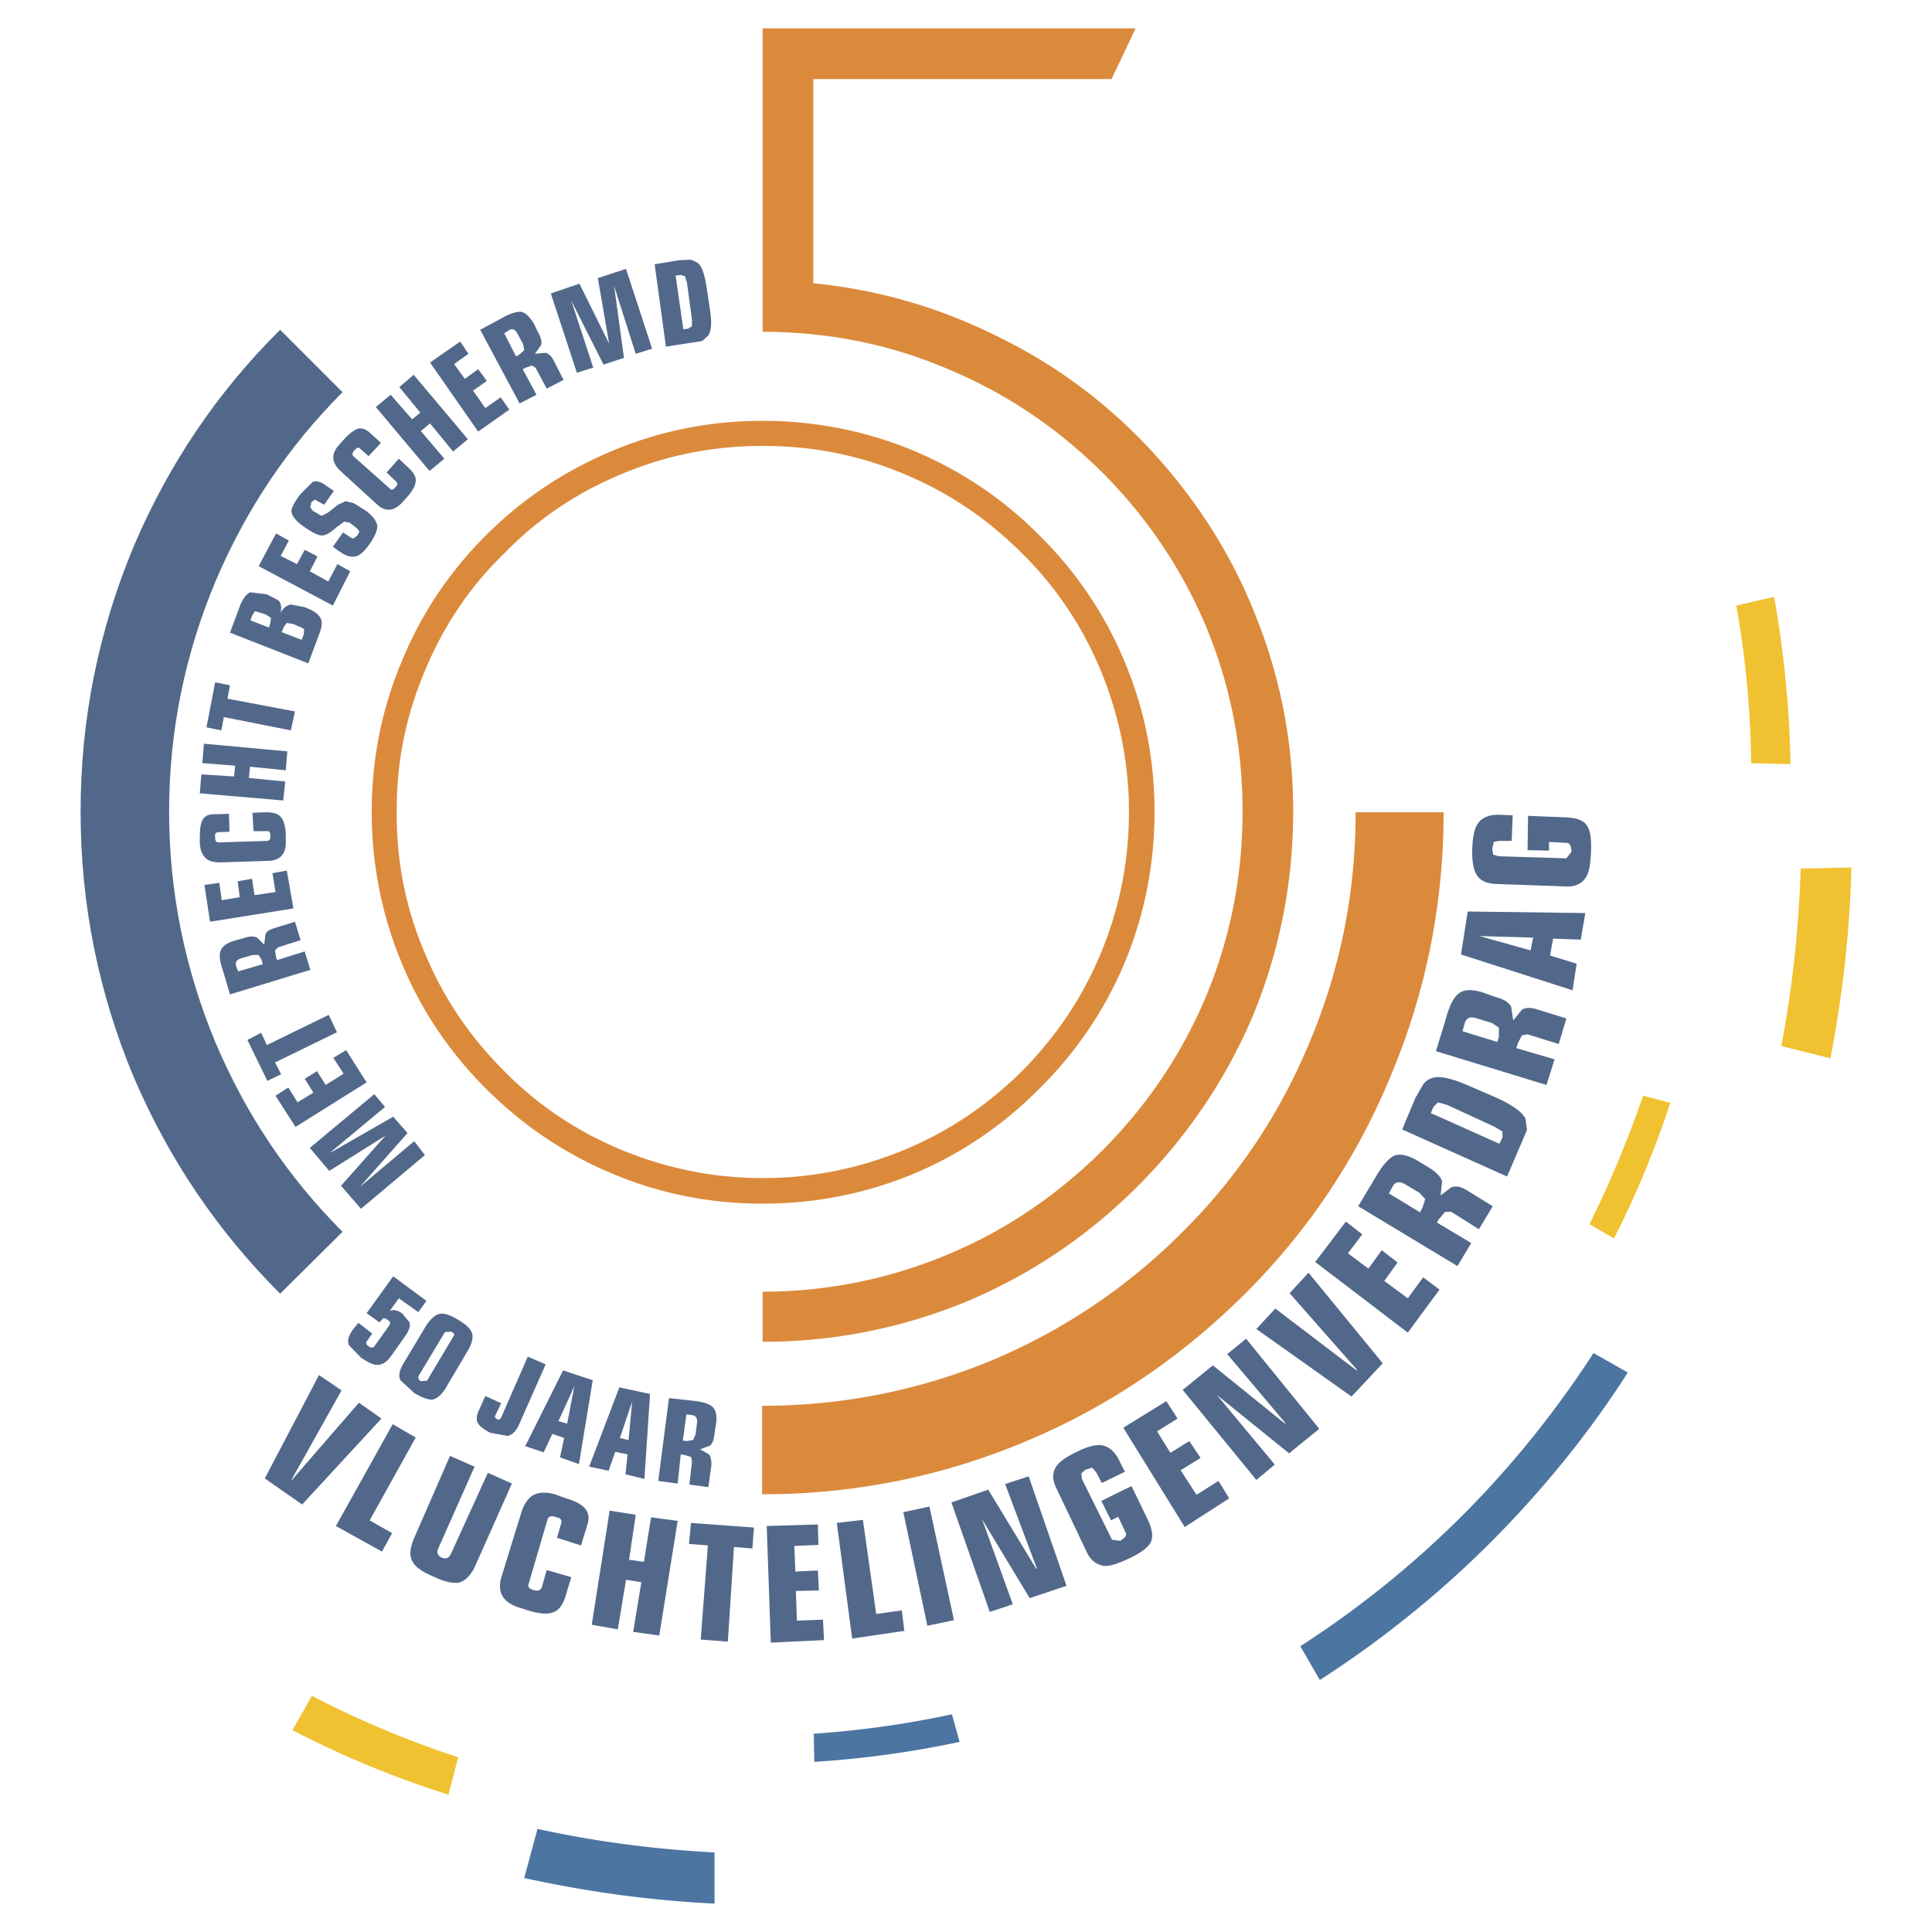
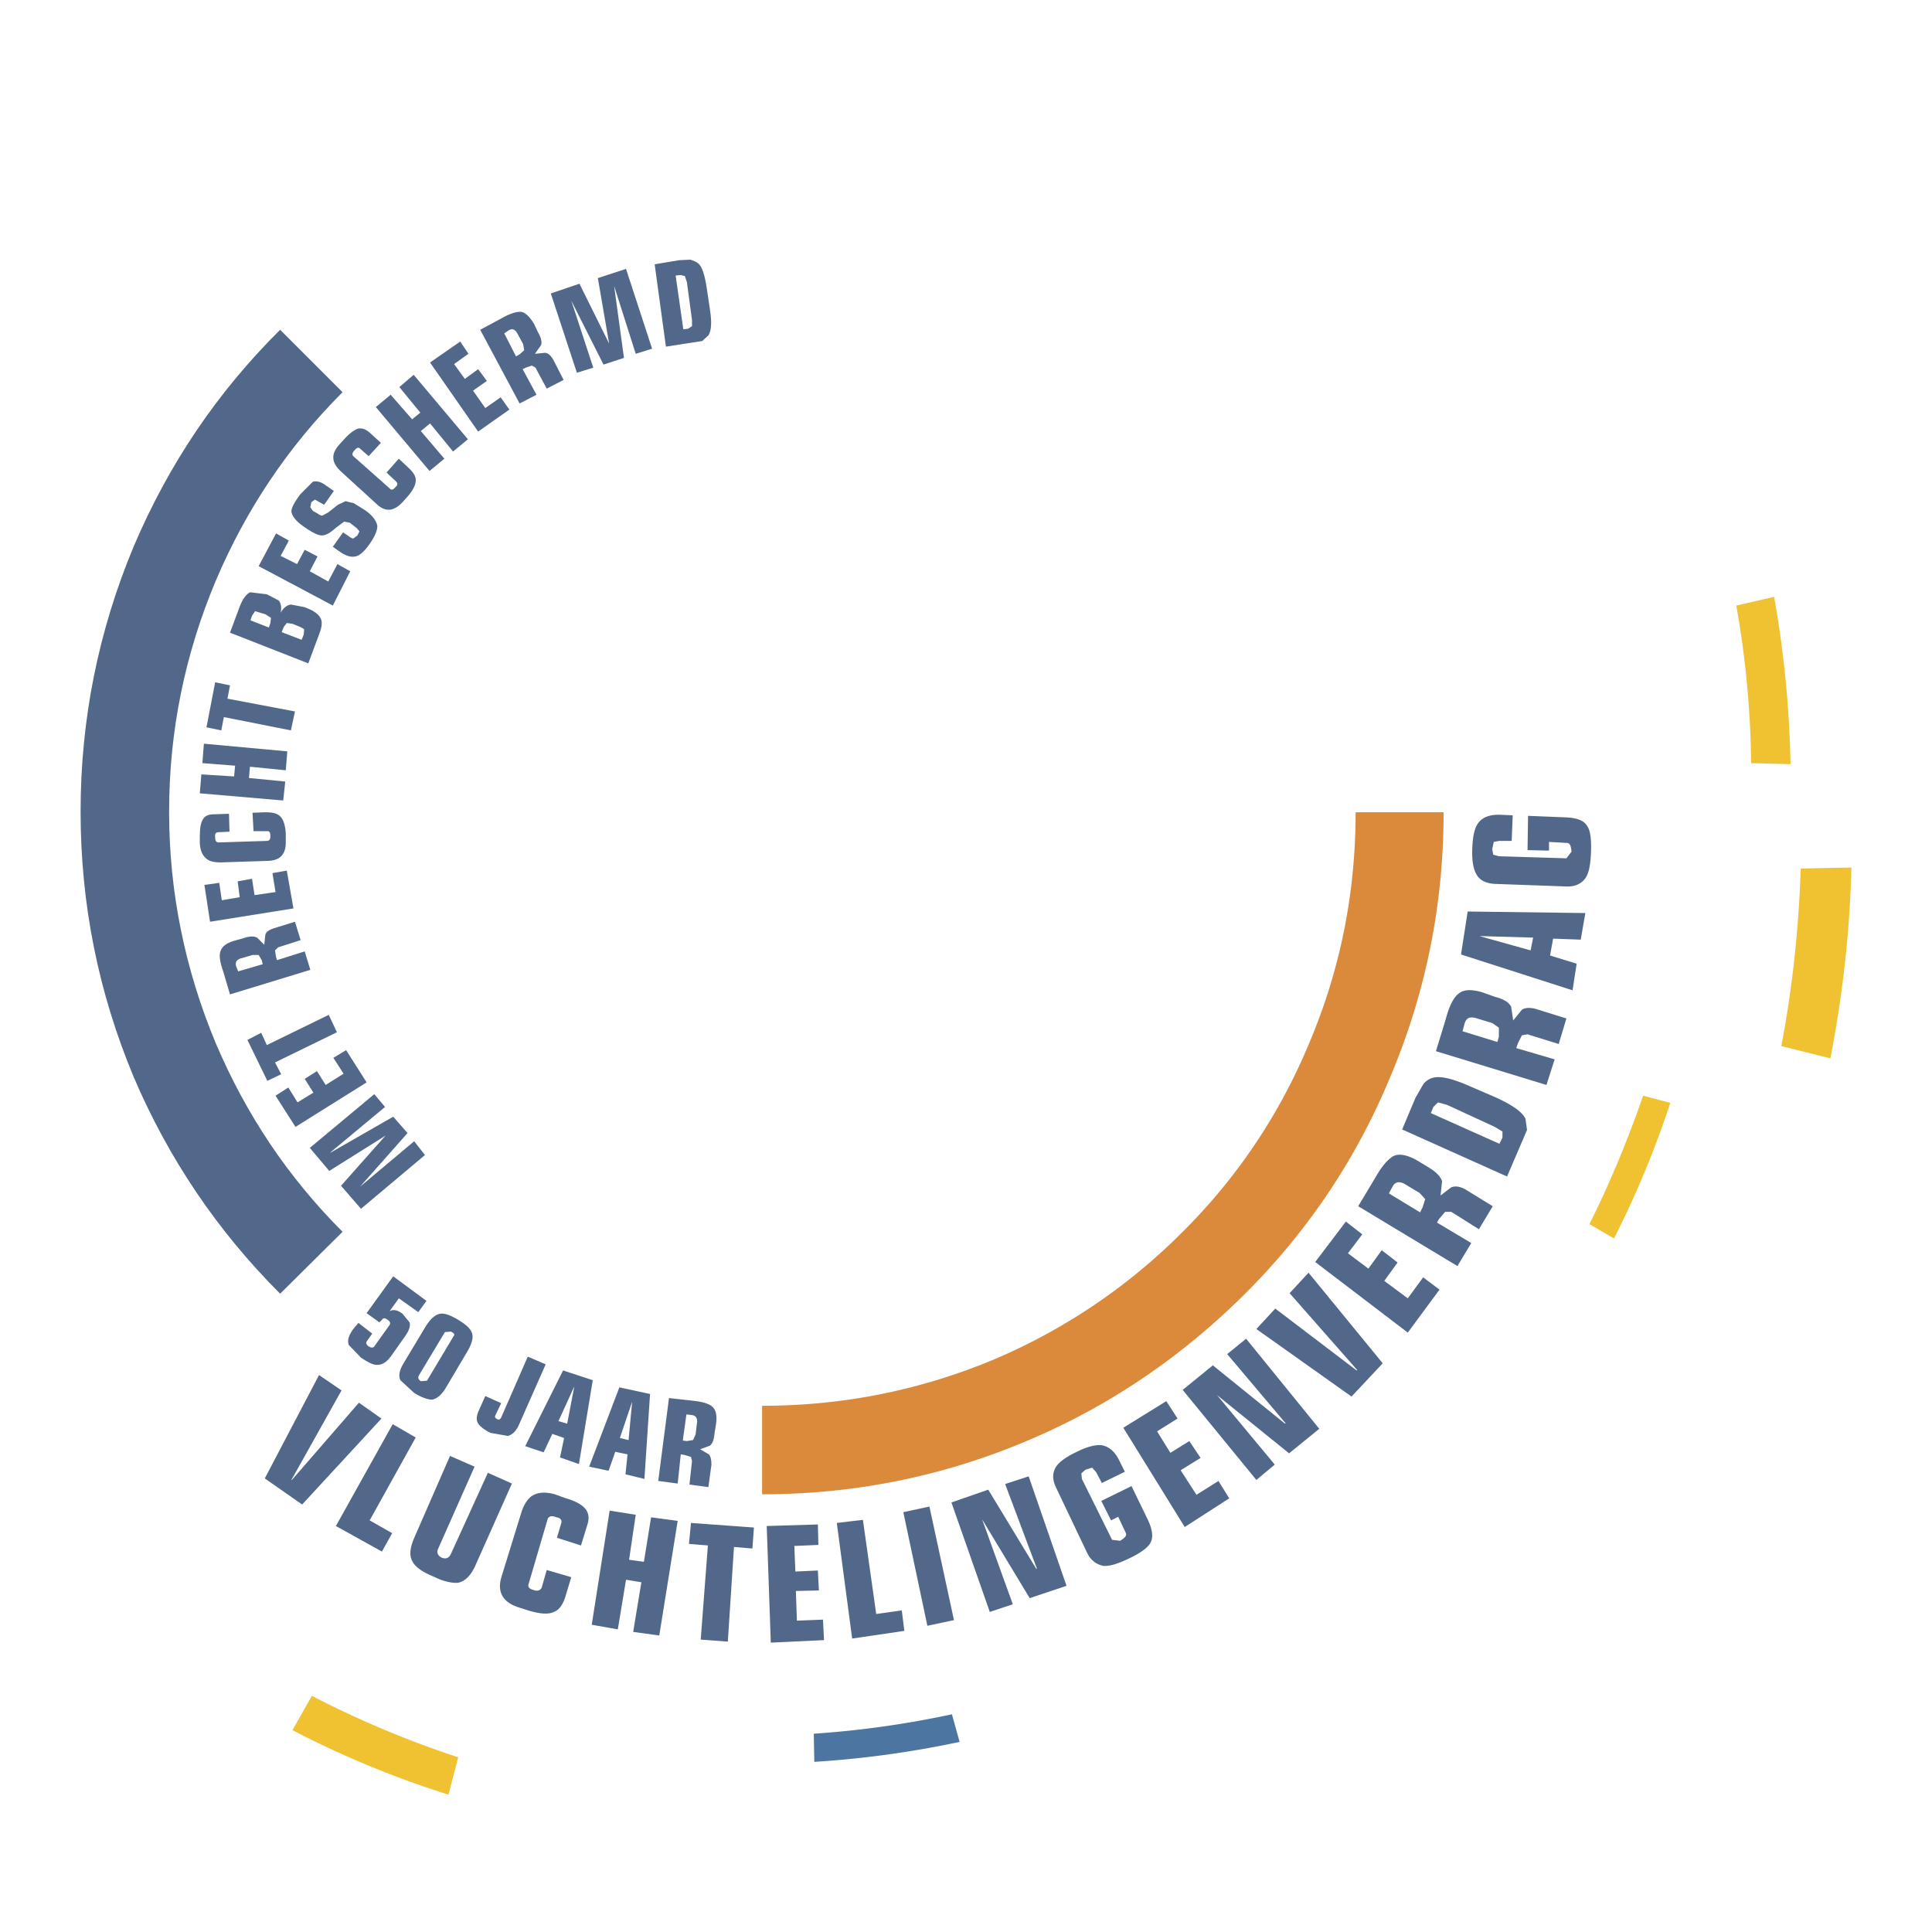
<svg xmlns="http://www.w3.org/2000/svg" width="2500" height="2500" viewBox="0 0 192.756 192.756">
  <g fill-rule="evenodd" clip-rule="evenodd">
    <path fill="#fff" d="M0 0h192.756v192.756H0V0z" />
    <path d="M21.518 57.965c3.012-7.096 7.198-13.374 12.66-18.836l-6.228-6.228c-6.279 6.228-11.128 13.425-14.6 21.593-3.522 8.423-5.309 17.253-5.309 26.493s1.787 18.071 5.309 26.493c3.471 8.117 8.321 15.314 14.6 21.594l6.228-6.178c-5.462-5.461-9.648-11.74-12.66-18.836-3.063-7.352-4.646-15.059-4.646-23.073 0-8.065 1.583-15.722 4.646-23.022z" fill="#52688a" />
-     <path d="M110.9 7.888l2.4-5.054H76.087v30.271c6.483 0 12.71 1.225 18.632 3.778 5.717 2.399 10.771 5.819 15.213 10.209 4.439 4.441 7.861 9.495 10.311 15.212 2.502 5.973 3.727 12.2 3.727 18.632 0 6.534-1.225 12.71-3.727 18.683-2.449 5.717-5.871 10.771-10.311 15.213-4.441 4.389-9.496 7.861-15.213 10.26a47.47 47.47 0 0 1-18.632 3.777v5.002c7.146 0 14.038-1.377 20.623-4.133 6.33-2.707 11.894-6.484 16.794-11.385 4.85-4.85 8.678-10.465 11.383-16.742 2.758-6.586 4.135-13.477 4.135-20.675 0-6.738-1.225-13.221-3.725-19.449-2.35-6.024-5.77-11.384-10.16-16.233-4.389-4.798-9.443-8.626-15.211-11.485-5.922-3.012-12.149-4.849-18.786-5.513V7.888h29.76z" fill="#db8a3c" />
-     <path d="M76.087 41.988c-5.309 0-10.363 1.021-15.161 3.062-4.697 1.991-8.832 4.748-12.456 8.372-3.573 3.573-6.38 7.708-8.32 12.404-2.042 4.798-3.063 9.852-3.063 15.161 0 5.309 1.021 10.414 3.063 15.263 1.94 4.646 4.747 8.781 8.32 12.354 3.625 3.625 7.759 6.432 12.456 8.424 4.798 2.041 9.852 3.062 15.161 3.062s10.414-1.021 15.263-3.062a38.531 38.531 0 0 0 12.353-8.424 38.454 38.454 0 0 0 8.422-12.354c2.043-4.849 3.064-9.954 3.064-15.263 0-5.309-1.021-10.363-3.064-15.161a38.149 38.149 0 0 0-8.422-12.404c-3.574-3.625-7.708-6.381-12.353-8.372-4.85-2.041-9.954-3.062-15.263-3.062zm-14.191 5.36c4.543-1.94 9.29-2.859 14.191-2.859 5.002 0 9.699.919 14.242 2.859 4.39 1.837 8.218 4.441 11.638 7.861 3.369 3.318 5.973 7.198 7.811 11.587 1.889 4.543 2.859 9.291 2.859 14.191 0 5.002-.971 9.75-2.859 14.242-1.838 4.39-4.441 8.218-7.811 11.638-3.42 3.371-7.248 5.973-11.638 7.811-4.543 1.889-9.239 2.859-14.242 2.859-4.901 0-9.648-.971-14.191-2.859-4.391-1.838-8.27-4.439-11.588-7.811-3.42-3.42-6.023-7.248-7.861-11.638a34.653 34.653 0 0 1-2.858-14.242c-.051-4.9.919-9.647 2.858-14.191 1.838-4.39 4.441-8.27 7.861-11.587 3.318-3.42 7.197-6.024 11.588-7.861z" fill="#db8a3c" />
    <path fill="#52688a" d="M40.66 113.045l-1.429-1.633-6.228 3.572h-.051l5.462-4.543-1.072-1.275-6.432 5.359 1.94 2.297 5.615-3.521-4.441 5.002 1.991 2.297 6.381-5.36-1.072-1.379-5.411 4.543 4.747-5.359zM34.279 107.123l-1.786 1.123-.868-1.379-1.225.768.868 1.377-1.583.97-.919-1.48-1.276.816 1.991 3.114 7.096-4.442-2.042-3.215-1.277.766 1.021 1.582zM26.622 104.266l-.561-1.227-1.378.715 1.99 4.084 1.379-.664-.613-1.174 6.177-3.012-.817-1.736-6.177 3.014zM27.439 94.821l.307-.306 2.246-.715-.562-1.838-2.144.664c-.46.153-.766.357-.817.663l-.102.97-.715-.714c-.306-.153-.766-.153-1.327.051l-.918.255c-.766.205-1.226.562-1.379.97-.204.459-.102 1.123.255 2.144l.664 2.246 8.015-2.449-.562-1.839-2.757.868-.102-.306-.102-.664zm-1.327.97l.102.408-2.451.715-.204-.51c-.102-.357 0-.613.409-.767l1.225-.357h.613l.306.511zM27.49 89.001l-2.093.307-.255-1.634-1.429.256.204 1.582-1.787.306-.255-1.735-1.48.204.561 3.675 8.321-1.327-.664-3.777-1.429.255.306 1.888zM22.845 81.192l-1.531.051c-.51 0-.868.153-1.072.511-.204.306-.307.867-.307 1.684v.715c.051.715.255 1.174.613 1.48.306.306.817.408 1.48.408l4.748-.153c1.225-.051 1.786-.715 1.735-1.991v-.766c-.051-.816-.255-1.378-.511-1.633-.306-.358-.817-.459-1.531-.459l-1.276.051.102 1.838h1.327c.255-.051.357.153.357.459 0 .357-.102.51-.357.51l-4.798.153c-.255 0-.357-.153-.357-.511-.051-.357.051-.51.357-.51l1.072-.051-.051-1.786zM41.273 37.394l-1.43 1.225 2.094 2.552-.817.663-2.144-2.45-1.48 1.226 5.359 6.38 1.48-1.225-2.348-2.756.919-.766 2.297 2.807 1.481-1.225-5.411-6.431zM45.918 34.076l-3.012 2.092 4.799 6.892 3.113-2.195-.867-1.225-1.532 1.071-1.225-1.735 1.379-.97-.868-1.174-1.328.97-1.072-1.48 1.43-1.022-.817-1.224zM53.269 32.289c-.409-.664-.817-1.072-1.225-1.174-.46-.051-1.174.153-2.042.664l-2.093 1.123 3.931 7.351 1.685-.868-1.378-2.553.307-.153.613-.204.357.204 1.123 2.093 1.685-.867-1.021-1.992c-.255-.459-.511-.663-.816-.714l-1.024.101.613-.868c.102-.306 0-.766-.307-1.276l-.408-.867zm-1.787 3.267l-1.174-2.297.459-.306c.306-.204.612-.103.816.255l.613 1.123.103.612-.46.409-.357.204zM35.402 44.897c.205-.255.409-.306.562-.102l.816.715 1.225-1.328-1.123-1.021c-.409-.357-.766-.459-1.123-.408-.357.102-.868.459-1.378 1.021l-.51.561c-.459.511-.664.971-.613 1.43.051.459.306.868.817 1.327l3.522 3.216c.868.817 1.736.715 2.604-.255l.51-.562c.51-.612.766-1.123.766-1.532.051-.408-.255-.868-.766-1.327l-.919-.868-1.226 1.378.97.919c.153.153.153.357-.102.562-.204.255-.408.306-.562.102l-3.625-3.215c-.151-.153-.1-.358.155-.613zM29.94 49.338c-.562.766-.868 1.327-.868 1.685.051.459.459.97 1.174 1.48l.459.306c.613.409 1.072.613 1.43.613.357 0 .816-.255 1.378-.766l.817-.613.562.103.715.562.255.306-.204.409-.409.306c-.102 0-.306-.102-.561-.306l-.46-.307-1.021 1.429.562.409c.714.51 1.225.663 1.685.562.408-.051.919-.51 1.48-1.327.51-.766.714-1.276.714-1.735-.102-.511-.51-1.072-1.276-1.583l-1.072-.664-.817-.205-.766.358-.97.765-.562.306c-.102.051-.306-.051-.51-.204l-.459-.255-.255-.357.102-.511.357-.255.919.511.97-1.379-.817-.562c-.459-.357-.919-.459-1.276-.357l-1.276 1.276zM23.917 60.518l-.97 2.604 7.811 3.063 1.123-3.012c.255-.664.306-1.226.051-1.583-.204-.358-.715-.715-1.582-1.021l-1.327-.255c-.409.051-.766.357-1.021.817.102-.511.051-.919-.204-1.226l-1.174-.612-1.684-.204c-.359.203-.717.612-1.023 1.429zm1.225.918l.306-.459 1.021.307.562.357-.051.51-.153.459-1.837-.715.152-.459 2.96 1.634.205-.511.306-.408.613.102.612.255c.255.103.459.204.511.307l-.051.51-.205.511-1.991-.766-2.96-1.634zM34.943 56.996l-1.276-.715-.919 1.736-1.838-1.021.766-1.481-1.276-.663-.766 1.429L28 55.464l.817-1.531-1.275-.715-1.736 3.267 7.402 3.931 1.735-3.42zM28.511 76.853l.153-1.889-8.321-.766-.153 1.94 3.268.255-.103 1.072-3.267-.204-.153 1.889 8.321.714.204-1.888-3.625-.357.103-1.123 3.573.357zM29.022 72.871l.408-1.889-6.738-1.276.255-1.327-1.481-.306-.867 4.492 1.48.306.255-1.328 6.688 1.328zM69.655 26.265c-.205-.153-.459-.255-.766-.357l-1.123.051-2.45.409 1.123 8.218 3.624-.562.613-.562c.306-.459.356-1.327.152-2.604l-.306-2.042c-.204-1.377-.459-2.193-.867-2.551zm-1.327 1.277l.204.612.51 3.777v.613l-.408.255-.459.051-.766-5.36.51-.051.409.103zM61.283 28.613v-.051l2.144 6.738 1.634-.51-2.603-7.963-2.809.919 1.123 6.534-2.96-5.973-2.858.97 2.603 7.912 1.633-.51-2.195-6.687 3.216 6.381 2.042-.664-.97-7.096z" />
    <path d="M135.25 81.039c0 8.065-1.531 15.723-4.645 23.073-2.961 7.096-7.199 13.426-12.66 18.836a59.017 59.017 0 0 1-18.836 12.711c-7.351 3.062-15.06 4.596-23.074 4.596v8.83c9.239 0 18.071-1.787 26.494-5.359 8.115-3.42 15.314-8.32 21.592-14.549 6.33-6.279 11.18-13.527 14.549-21.645 3.574-8.422 5.359-17.253 5.359-26.493h-8.779z" fill="#db8a3c" />
-     <path d="M41.732 130.912l.816-1.123-3.318-2.451-2.654 3.676 1.276.918.255-.254c.102-.205.306-.205.562 0 .255.152.306.357.204.51l-1.531 2.145c-.102.152-.307.152-.562 0-.255-.205-.307-.357-.153-.562l.511-.715-1.378-1.072-.511.613c-.459.613-.612 1.123-.459 1.582l1.225 1.277c.613.408 1.072.664 1.481.715.561.051 1.021-.205 1.48-.816l1.48-2.094c.358-.512.511-.971.409-1.328l-.714-.867c-.459-.357-.919-.459-1.276-.256l.919-1.275 1.938 1.377zM45.714 131.678c-.766-.461-1.327-.664-1.787-.613-.511.102-.97.51-1.429 1.225l-2.297 3.83c-.358.611-.459 1.174-.255 1.582l1.378 1.275c.766.459 1.327.664 1.787.664.408-.051.867-.408 1.276-1.021l2.297-3.879c.408-.715.561-1.328.408-1.736-.153-.46-.613-.868-1.378-1.327zM45 132.852c.306.152.408.305.255.459l-2.654 4.441-.613.051c-.255-.152-.306-.357-.204-.562l2.604-4.338.612-.051zM54.443 136.119l-1.787-.766-2.654 6.074c-.102.203-.255.254-.409.152-.204-.102-.255-.205-.153-.408l.562-1.174-1.583-.715-.664 1.48c-.204.459-.255.867-.102 1.174.153.307.562.664 1.276 1.021l1.736.305c.408-.102.766-.408 1.072-1.02l2.706-6.123zM34.075 138.721l-2.246-1.532-5.411 10.313 3.727 2.603 7.912-8.576-2.246-1.582-6.687 7.707h-.051l5.002-8.933zM56.281 143.469l-.408 1.939 1.888.664 1.378-8.371-2.961-.971-3.777 7.555 1.838.613.868-1.838 1.174.409zm.306-1.43l-.868-.254 1.582-3.473-.714 3.727zM41.477 143.418l-2.297-1.328-5.666 10.16 4.594 2.551 1.02-1.838-2.245-1.275 4.594-8.27zM64.856 139.078l-3.062-.662-3.012 7.912 1.94.408.663-1.889 1.225.254-.204 1.992 1.889.459.561-8.474zm-2.144 4.596l-.868-.205 1.225-3.625-.357 3.83zM69.042 139.742l-2.297-.256-1.072 8.27 1.94.256.306-2.91.357.053.664.203.102.408-.255 2.348 1.889.256.306-2.246c0-.51-.102-.867-.255-1.021l-.868-.51.97-.357c.256-.203.409-.613.46-1.225l.153-.971c.102-.766 0-1.326-.307-1.633-.357-.358-1.02-.563-2.093-.665zm.511 2.094l-.153 1.275-.255.562-.613.102-.408-.051.357-2.604.511.051c.407.052.561.257.561.665zM141.988 127.439l-1.531 2.094-2.348-1.736 1.327-1.838-1.582-1.225-1.329 1.838-2.041-1.531 1.43-1.889-1.635-1.275-3.062 4.031 9.24 7.045 3.164-4.287-1.633-1.227zM51.074 148.012l-2.399-1.072L45 155.006c-.204.459-.511.561-.919.408-.409-.205-.562-.51-.357-.92l3.624-8.166-2.45-1.072-3.522 8.064c-.511 1.123-.562 1.941-.204 2.502.255.51.97 1.021 2.093 1.48 1.021.51 1.889.664 2.45.611.715-.152 1.327-.766 1.787-1.887l3.572-8.014zM54.647 151.533c.102-.254.408-.355.868-.152.408.051.612.307.459.664l-.408 1.379 2.399.766.613-1.992c.255-.715.153-1.225-.153-1.633-.358-.459-1.021-.816-2.093-1.123l-.97-.357c-.919-.256-1.634-.205-2.195.102-.51.307-.918.92-1.174 1.787l-1.94 6.279c-.51 1.582.102 2.654 1.838 3.164l.97.307c1.072.307 1.889.357 2.399.102.562-.203.97-.816 1.226-1.787l.51-1.684-2.45-.715-.51 1.787c-.153.254-.409.357-.817.203-.408-.102-.613-.305-.459-.662l1.887-6.435zM124.326 133.566l-1.888 1.532 5.818 6.89-.051.051-7.197-5.818-3.012 2.449 7.352 8.984 1.836-1.531-5.768-6.941 7.197 5.818 3.012-2.449-7.299-8.985zM127.236 130.555l-1.888 2.041 9.494 6.738 3.113-3.318-7.402-9.036-1.889 2.043 6.738 7.657-.05.05-8.116-6.175zM115.443 142.805l2.043-1.276-1.123-1.736-4.289 2.654 6.127 9.905 4.44-2.86-1.073-1.736-2.193 1.379-1.582-2.449 1.99-1.227-1.123-1.684-1.889 1.174-1.328-2.144zM111.717 145.816c-.459-1.02-1.123-1.531-1.838-1.633-.611-.051-1.428.152-2.449.664-1.072.51-1.787 1.021-2.094 1.531-.357.611-.357 1.275.053 2.092l3.062 6.434c.357.766.918 1.174 1.633 1.326.613.051 1.43-.203 2.502-.715 1.225-.561 1.939-1.123 2.195-1.582.305-.562.203-1.328-.256-2.297l-1.633-3.369-3.014 1.48.971 1.939.715-.357.766 1.633c.102.256-.102.461-.562.766l-.816-.102-3.012-6.074-.051-.562.408-.355.664-.205.408.459.562 1.072 2.297-1.123-.511-1.022zM102.631 147.297l-2.348.765 3.164 8.424-.051.051-4.798-7.912-3.675 1.275 3.829 10.924 2.297-.765-3.063-8.473 4.746 7.861 3.676-1.226-3.777-10.924zM75.219 152.402l-6.279-.459-.204 2.092 1.889.154-.715 9.393 2.706.203.612-9.443 1.838.152.153-2.092zM63.427 151.125l-2.603-.408-1.787 11.385 2.603.459.818-4.952 1.531.254-.817 4.953 2.603.358 1.838-11.436-2.655-.357-.714 4.441-1.48-.205.663-4.492zM76.495 152.25l.408 11.637 5.309-.254-.102-2.043-2.603.103-.102-2.961 2.297-.052-.102-1.991-2.246.104-.103-2.553 2.4-.103-.051-2.041-5.105.154zM92.728 150.309l-2.603.562 2.399 11.332 2.654-.56-2.45-11.334zM86.092 151.637l-2.604.306 1.532 11.536 5.207-.766-.256-2.041-2.552.357-1.327-9.392z" fill="#52688a" />
+     <path d="M41.732 130.912l.816-1.123-3.318-2.451-2.654 3.676 1.276.918.255-.254c.102-.205.306-.205.562 0 .255.152.306.357.204.51l-1.531 2.145c-.102.152-.307.152-.562 0-.255-.205-.307-.357-.153-.562l.511-.715-1.378-1.072-.511.613c-.459.613-.612 1.123-.459 1.582l1.225 1.277c.613.408 1.072.664 1.481.715.561.051 1.021-.205 1.48-.816l1.48-2.094c.358-.512.511-.971.409-1.328l-.714-.867c-.459-.357-.919-.459-1.276-.256l.919-1.275 1.938 1.377zM45.714 131.678c-.766-.461-1.327-.664-1.787-.613-.511.102-.97.51-1.429 1.225l-2.297 3.83c-.358.611-.459 1.174-.255 1.582l1.378 1.275c.766.459 1.327.664 1.787.664.408-.051.867-.408 1.276-1.021l2.297-3.879c.408-.715.561-1.328.408-1.736-.153-.46-.613-.868-1.378-1.327zM45 132.852c.306.152.408.305.255.459l-2.654 4.441-.613.051c-.255-.152-.306-.357-.204-.562l2.604-4.338.612-.051zM54.443 136.119l-1.787-.766-2.654 6.074c-.102.203-.255.254-.409.152-.204-.102-.255-.205-.153-.408l.562-1.174-1.583-.715-.664 1.48c-.204.459-.255.867-.102 1.174.153.307.562.664 1.276 1.021l1.736.305c.408-.102.766-.408 1.072-1.02l2.706-6.123zM34.075 138.721l-2.246-1.532-5.411 10.313 3.727 2.603 7.912-8.576-2.246-1.582-6.687 7.707h-.051l5.002-8.933zM56.281 143.469l-.408 1.939 1.888.664 1.378-8.371-2.961-.971-3.777 7.555 1.838.613.868-1.838 1.174.409zm.306-1.43l-.868-.254 1.582-3.473-.714 3.727zM41.477 143.418l-2.297-1.328-5.666 10.16 4.594 2.551 1.02-1.838-2.245-1.275 4.594-8.27zM64.856 139.078l-3.062-.662-3.012 7.912 1.94.408.663-1.889 1.225.254-.204 1.992 1.889.459.561-8.474zm-2.144 4.596l-.868-.205 1.225-3.625-.357 3.83M69.042 139.742l-2.297-.256-1.072 8.27 1.94.256.306-2.91.357.053.664.203.102.408-.255 2.348 1.889.256.306-2.246c0-.51-.102-.867-.255-1.021l-.868-.51.97-.357c.256-.203.409-.613.46-1.225l.153-.971c.102-.766 0-1.326-.307-1.633-.357-.358-1.02-.563-2.093-.665zm.511 2.094l-.153 1.275-.255.562-.613.102-.408-.051.357-2.604.511.051c.407.052.561.257.561.665zM141.988 127.439l-1.531 2.094-2.348-1.736 1.327-1.838-1.582-1.225-1.329 1.838-2.041-1.531 1.43-1.889-1.635-1.275-3.062 4.031 9.24 7.045 3.164-4.287-1.633-1.227zM51.074 148.012l-2.399-1.072L45 155.006c-.204.459-.511.561-.919.408-.409-.205-.562-.51-.357-.92l3.624-8.166-2.45-1.072-3.522 8.064c-.511 1.123-.562 1.941-.204 2.502.255.51.97 1.021 2.093 1.48 1.021.51 1.889.664 2.45.611.715-.152 1.327-.766 1.787-1.887l3.572-8.014zM54.647 151.533c.102-.254.408-.355.868-.152.408.051.612.307.459.664l-.408 1.379 2.399.766.613-1.992c.255-.715.153-1.225-.153-1.633-.358-.459-1.021-.816-2.093-1.123l-.97-.357c-.919-.256-1.634-.205-2.195.102-.51.307-.918.92-1.174 1.787l-1.94 6.279c-.51 1.582.102 2.654 1.838 3.164l.97.307c1.072.307 1.889.357 2.399.102.562-.203.97-.816 1.226-1.787l.51-1.684-2.45-.715-.51 1.787c-.153.254-.409.357-.817.203-.408-.102-.613-.305-.459-.662l1.887-6.435zM124.326 133.566l-1.888 1.532 5.818 6.89-.051.051-7.197-5.818-3.012 2.449 7.352 8.984 1.836-1.531-5.768-6.941 7.197 5.818 3.012-2.449-7.299-8.985zM127.236 130.555l-1.888 2.041 9.494 6.738 3.113-3.318-7.402-9.036-1.889 2.043 6.738 7.657-.05.05-8.116-6.175zM115.443 142.805l2.043-1.276-1.123-1.736-4.289 2.654 6.127 9.905 4.44-2.86-1.073-1.736-2.193 1.379-1.582-2.449 1.99-1.227-1.123-1.684-1.889 1.174-1.328-2.144zM111.717 145.816c-.459-1.02-1.123-1.531-1.838-1.633-.611-.051-1.428.152-2.449.664-1.072.51-1.787 1.021-2.094 1.531-.357.611-.357 1.275.053 2.092l3.062 6.434c.357.766.918 1.174 1.633 1.326.613.051 1.43-.203 2.502-.715 1.225-.561 1.939-1.123 2.195-1.582.305-.562.203-1.328-.256-2.297l-1.633-3.369-3.014 1.48.971 1.939.715-.357.766 1.633c.102.256-.102.461-.562.766l-.816-.102-3.012-6.074-.051-.562.408-.355.664-.205.408.459.562 1.072 2.297-1.123-.511-1.022zM102.631 147.297l-2.348.765 3.164 8.424-.051.051-4.798-7.912-3.675 1.275 3.829 10.924 2.297-.765-3.063-8.473 4.746 7.861 3.676-1.226-3.777-10.924zM75.219 152.402l-6.279-.459-.204 2.092 1.889.154-.715 9.393 2.706.203.612-9.443 1.838.152.153-2.092zM63.427 151.125l-2.603-.408-1.787 11.385 2.603.459.818-4.952 1.531.254-.817 4.953 2.603.358 1.838-11.436-2.655-.357-.714 4.441-1.48-.205.663-4.492zM76.495 152.25l.408 11.637 5.309-.254-.102-2.043-2.603.103-.102-2.961 2.297-.052-.102-1.991-2.246.104-.103-2.553 2.4-.103-.051-2.041-5.105.154zM92.728 150.309l-2.603.562 2.399 11.332 2.654-.56-2.45-11.334zM86.092 151.637l-2.604.306 1.532 11.536 5.207-.766-.256-2.041-2.552.357-1.327-9.392z" fill="#52688a" />
    <path d="M177.006 59.548l-3.777.868a94.58 94.58 0 0 1 1.48 15.723l3.932.102a106.382 106.382 0 0 0-1.635-16.693z" fill="#f0c231" />
    <path d="M147.451 82.162c-.359.51-.512 1.327-.562 2.45-.051 1.225.102 2.093.408 2.604.307.612.971.919 1.838.97l7.096.255c.867.051 1.531-.255 1.939-.817.357-.511.51-1.327.562-2.552.051-1.327-.053-2.246-.41-2.706-.305-.511-1.02-.766-2.092-.817l-3.777-.153-.051 3.42 2.143.051v-.868l1.838.103c.256.051.357.306.408.867l-.51.664-6.738-.205-.561-.153-.104-.562.154-.715.561-.102h1.227l.102-2.552-1.174-.051c-1.123-.05-1.891.256-2.297.869zM157.711 93.75l.459-2.655-11.74-.153-.664 4.288 11.129 3.573.408-2.654-2.654-.817.305-1.685 2.757.103zm-4.748-.205l-.256 1.276-5.104-1.429 5.36.153zM151.84 100.742l-.867 1.072-.205-1.377c-.254-.461-.766-.768-1.582-.971l-1.275-.459c-1.072-.307-1.838-.307-2.35.102-.51.357-.969 1.225-1.326 2.604l-.971 3.164 11.027 3.369.816-2.553-3.828-1.123.152-.459.408-.816.562-.102 3.113.969.766-2.551-2.961-.92c-.663-.205-1.173-.152-1.479.051zm-4.645.817l1.684.512.664.459v.918l-.152.512-3.473-1.072.205-.766c.152-.511.459-.716 1.072-.563zM142.957 107.531a1.785 1.785 0 0 0-.969.664l-.766 1.328-1.328 3.164 10.465 4.695 1.992-4.645-.154-1.123c-.357-.715-1.326-1.377-3.012-2.145l-2.604-1.123c-1.733-.764-2.909-1.018-3.624-.815zm.512 2.451l.918.256 4.748 2.193.766.461v.611l-.307.613-6.84-3.062.256-.613.459-.459z" fill="#52688a" />
    <path d="M166.645 110.033l-2.707-.715c-1.531 4.391-3.316 8.729-5.359 12.812l2.451 1.43a96 96 0 0 0 5.615-13.527zM179.66 86.654c-.203 5.973-.816 11.842-1.939 17.713l4.9 1.225c1.225-6.33 1.939-12.66 2.094-19.041l-5.055.103z" fill="#f0c231" />
    <path d="M148.93 120.346l-2.654-1.635c-.611-.357-1.07-.408-1.48-.256l-1.07.818.152-1.43c-.152-.461-.613-.92-1.275-1.328l-1.176-.715c-.969-.561-1.734-.715-2.297-.51-.561.256-1.225.971-1.939 2.246l-1.684 2.809 9.902 5.971 1.379-2.297-3.42-2.041.203-.357.613-.715h.611l2.758 1.736 1.377-2.296zm-8.83-2.246l1.531.918.561.613-.254.816-.256.51-3.113-1.889.357-.664c.254-.509.664-.56 1.174-.304z" fill="#52688a" />
-     <path d="M162.406 136.936l-3.42-1.941c-7.656 11.793-17.406 21.594-29.25 29.25l1.941 3.369a102.926 102.926 0 0 0 17.201-13.885c5.106-5.155 9.649-10.719 13.528-16.793zM53.626 182.469l-1.327 4.9c6.278 1.379 12.608 2.246 18.989 2.553v-5.105c-5.921-.307-11.843-1.073-17.662-2.348z" fill="#4c75a2" />
    <path d="M44.744 179.049l.97-3.727a98.121 98.121 0 0 1-14.599-6.127l-1.94 3.422a96.2 96.2 0 0 0 15.569 6.432z" fill="#f0c231" />
    <path d="M94.974 171.035a96.382 96.382 0 0 1-13.783 1.939l.052 2.807c4.9-.307 9.698-.971 14.497-1.99l-.766-2.756z" fill="#4c75a2" />
  </g>
</svg>